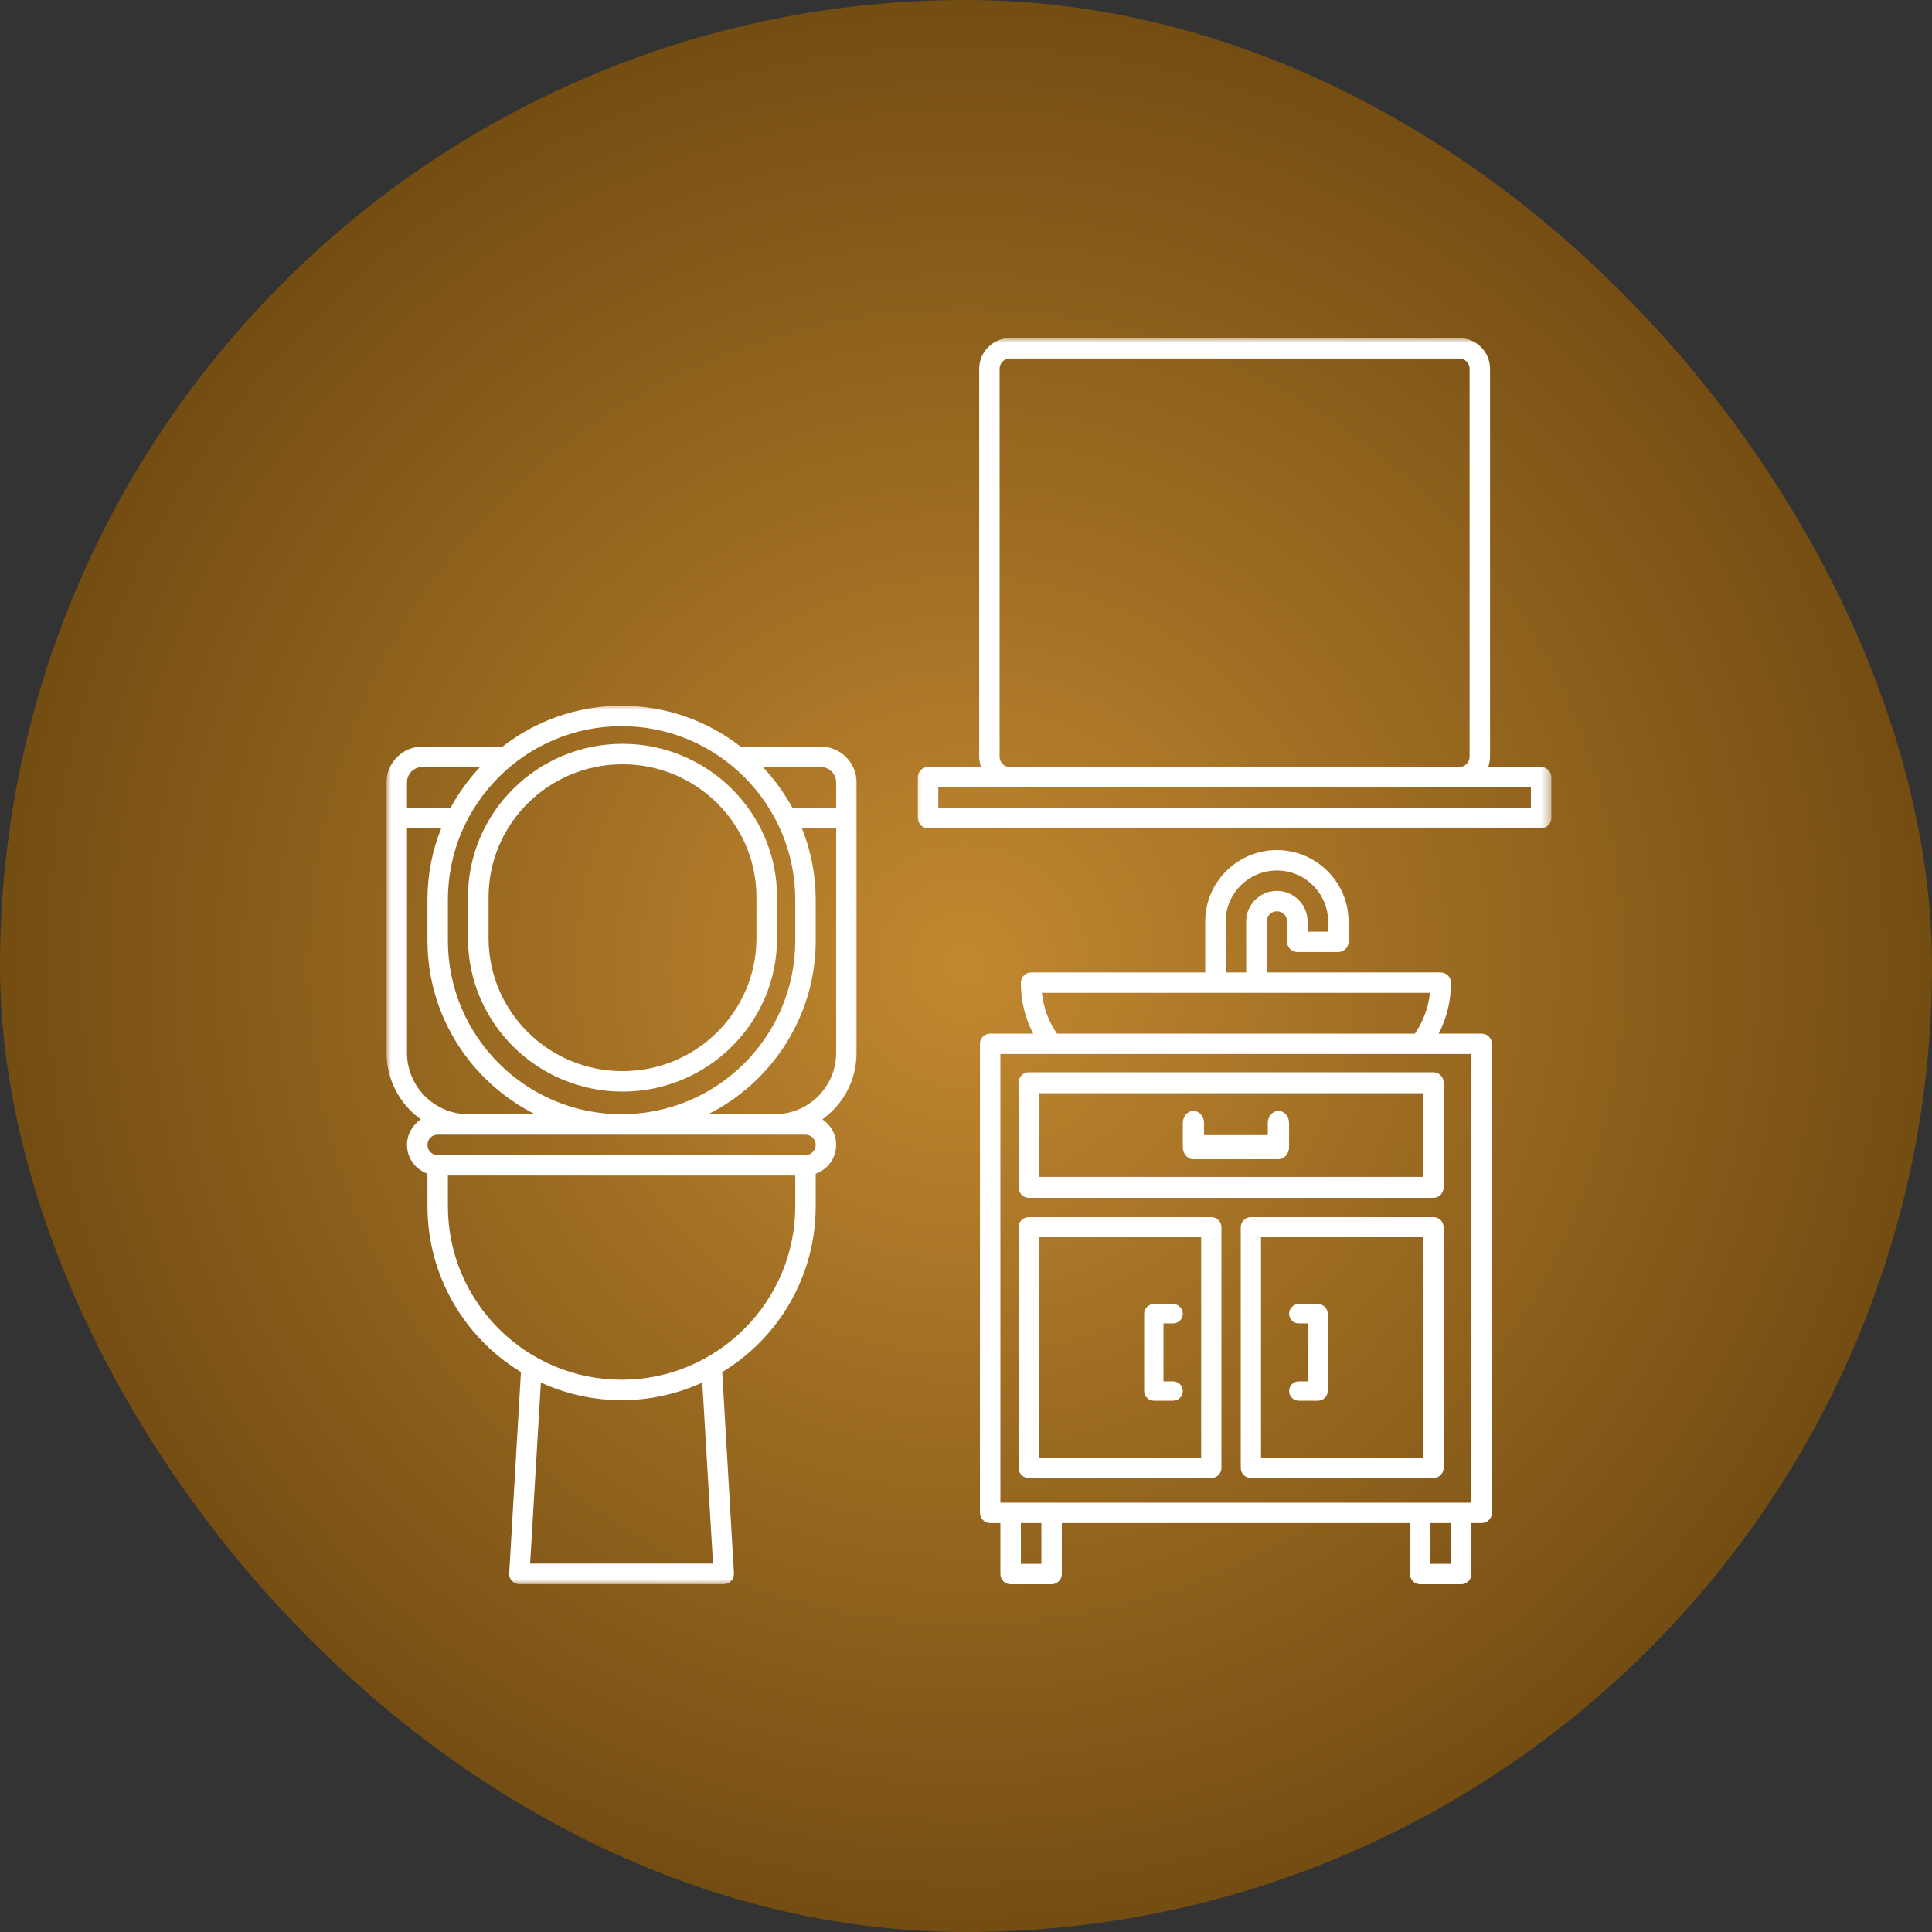
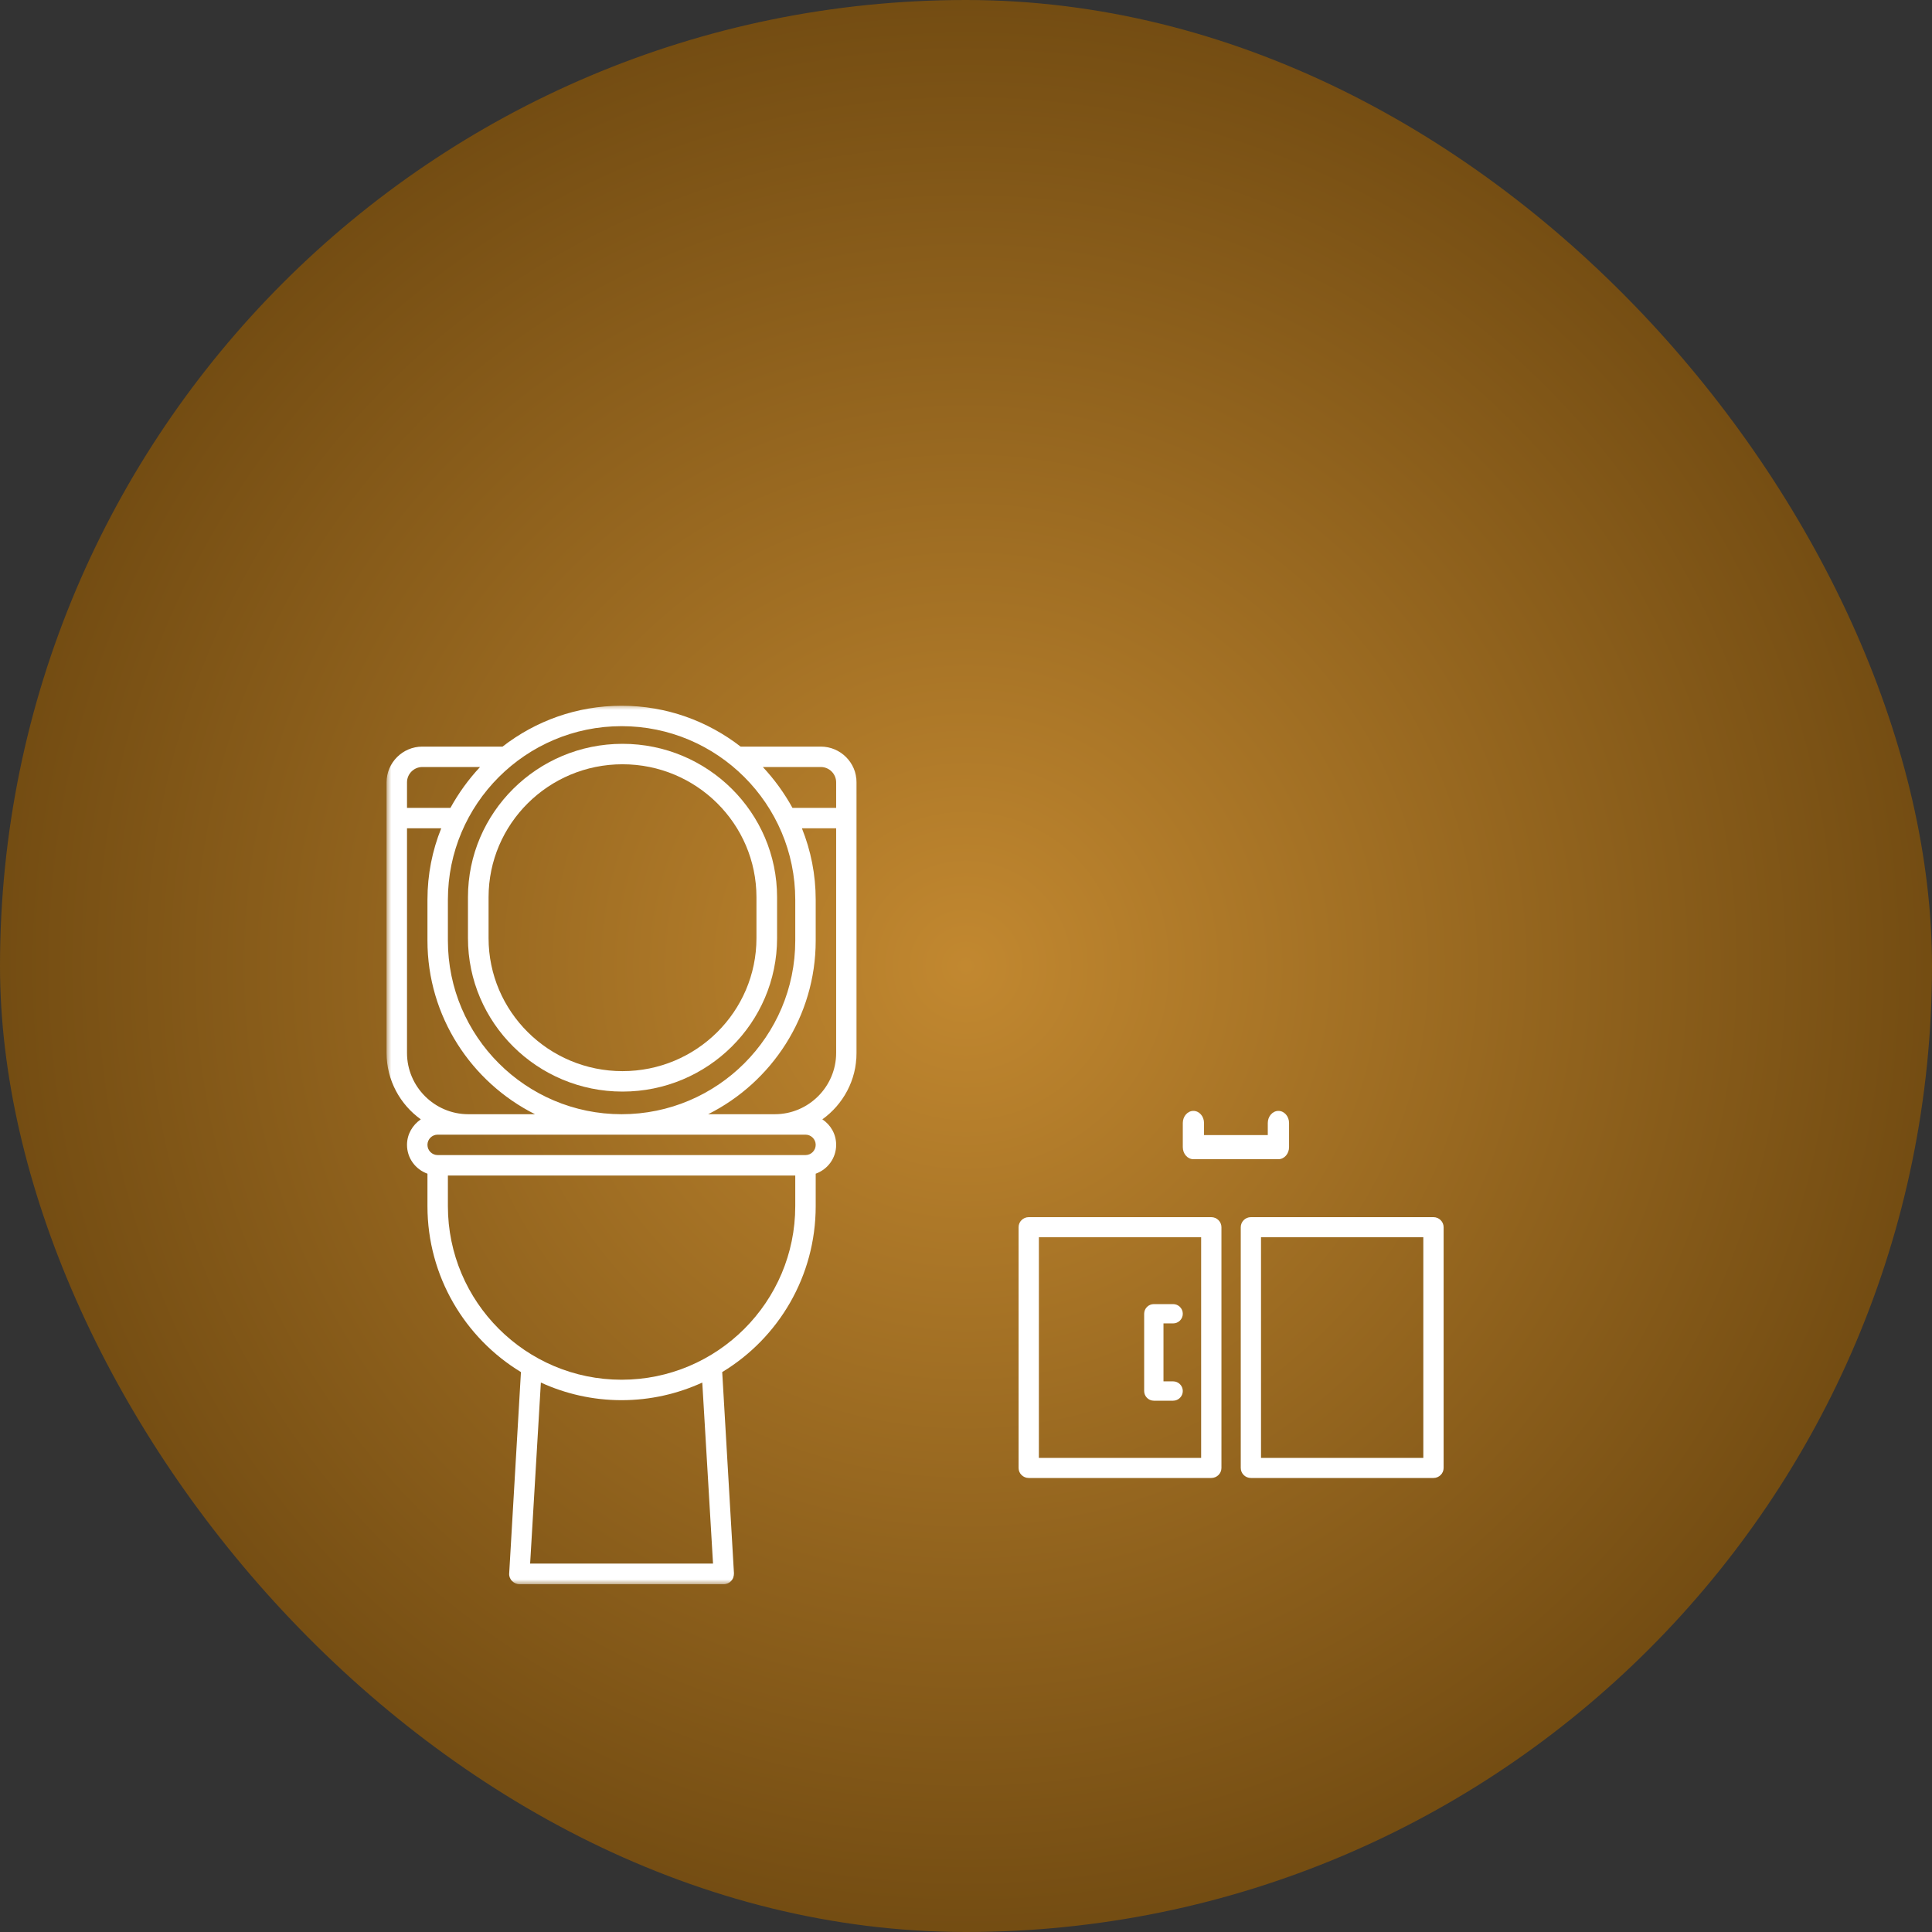
<svg xmlns="http://www.w3.org/2000/svg" width="200" height="200" viewBox="0 0 200 200" fill="none">
  <rect x="0" y="0" width="200" height="200" fill="#333333" stroke="none" />
  <rect width="200" height="200" rx="100" fill="url(#paint0_radial_4_419)" />
-   <path d="M153.382 107.002H148.931C149.78 105.365 150.204 103.597 150.204 101.722C150.204 101.142 149.726 100.669 149.143 100.669H131.121V95.389C131.121 94.809 131.599 94.336 132.181 94.336C132.764 94.336 133.242 94.809 133.242 95.389V97.502C133.242 98.083 133.72 98.556 134.302 98.556H138.541C139.124 98.556 139.602 98.083 139.602 97.502V95.389C139.602 91.327 136.262 88 132.181 88C128.101 88 124.761 91.327 124.761 95.389V100.669H106.742C106.159 100.669 105.681 101.142 105.681 101.722C105.681 103.597 106.106 105.365 106.954 107.002H102.5C101.917 107.002 101.443 107.478 101.443 108.058V156.611C101.443 157.191 101.917 157.667 102.5 157.667H103.56V162.943C103.56 163.527 104.038 164 104.621 164H108.863C109.445 164 109.92 163.527 109.92 162.943V157.667H145.962V162.943C145.962 163.527 146.44 164 147.022 164H151.261C151.847 164 152.322 163.527 152.322 162.943V157.667H153.382C153.965 157.667 154.443 157.191 154.443 156.611V108.058C154.443 107.478 153.965 107.002 153.382 107.002ZM126.882 95.389C126.882 92.488 129.266 90.113 132.181 90.113C135.097 90.113 137.481 92.488 137.481 95.389V96.446H135.363V95.389C135.363 93.648 133.932 92.223 132.181 92.223C130.434 92.223 129.003 93.648 129.003 95.389V100.669H126.882V95.389ZM107.853 102.779H148.029C147.871 104.285 147.339 105.734 146.467 107.002H109.419C108.543 105.734 108.015 104.285 107.853 102.779ZM107.802 161.89H105.681V157.667H107.802V161.89ZM150.204 161.89H148.083V157.667H150.204V161.89ZM152.322 155.557H103.56V109.111H152.322V155.557Z" fill="white" />
-   <path d="M105.443 112.081V122.916C105.443 123.511 105.915 124 106.491 124H148.395C148.97 124 149.443 123.511 149.443 122.916V112.081C149.443 111.485 148.97 111 148.395 111H106.491C105.915 111 105.443 111.485 105.443 112.081ZM107.539 113.166H147.346V121.834H107.539V113.166Z" fill="white" />
  <path d="M125.392 126H106.493C105.916 126 105.443 126.469 105.443 127.039V151.964C105.443 152.535 105.916 153 106.493 153H125.392C125.969 153 126.443 152.535 126.443 151.964V127.039C126.443 126.469 125.969 126 125.392 126ZM124.342 150.924H107.544V128.079H124.342V150.924Z" fill="white" />
  <path d="M119.443 145H121.443C121.992 145 122.443 144.549 122.443 143.999C122.443 143.449 121.992 142.998 121.443 142.998H120.443V136.999H121.443C121.992 136.999 122.443 136.551 122.443 136.001C122.443 135.448 121.992 135 121.443 135H119.443C118.893 135 118.443 135.448 118.443 136.001V143.999C118.443 144.549 118.893 145 119.443 145Z" fill="white" />
-   <path d="M134.443 142.998C133.894 142.998 133.443 143.449 133.443 143.999C133.443 144.549 133.894 145 134.443 145H136.445C136.995 145 137.443 144.549 137.443 143.999V136.001C137.443 135.448 136.995 135 136.445 135H134.443C133.894 135 133.443 135.448 133.443 136.001C133.443 136.551 133.894 136.999 134.443 136.999H135.444V142.998H134.443Z" fill="white" />
  <path d="M148.392 126H129.49C128.913 126 128.443 126.469 128.443 127.039V151.964C128.443 152.535 128.913 153 129.49 153H148.392C148.969 153 149.443 152.535 149.443 151.964V127.039C149.443 126.469 148.969 126 148.392 126ZM147.342 150.924H130.54V128.079H147.342V150.924Z" fill="white" />
  <path d="M132.342 115C131.737 115 131.241 115.564 131.241 116.251V117.502H124.641V116.251C124.641 115.564 124.148 115 123.54 115C122.935 115 122.443 115.564 122.443 116.251V118.749C122.443 119.44 122.935 120 123.54 120H132.342C132.946 120 133.443 119.44 133.443 118.749V116.251C133.443 115.564 132.946 115 132.342 115Z" fill="white" />
  <mask id="mask0_4_419" style="mask-type:luminance" maskUnits="userSpaceOnUse" x="94" y="35" width="67" height="52">
-     <path d="M94.257 35H160.615V86.6H94.257V35Z" fill="white" />
-   </mask>
+     </mask>
  <g mask="url(#mask0_4_419)">
-     <path d="M159.537 79.401H154.064C154.168 79.058 154.249 78.712 154.249 78.343V38.171C154.249 36.428 152.821 35 151.074 35H104.537C102.793 35 101.366 36.428 101.366 38.171V78.343C101.366 78.712 101.443 79.058 101.55 79.401H96.075C95.493 79.401 95.016 79.878 95.016 80.459V84.685C95.016 85.266 95.493 85.743 96.075 85.743H159.537C160.118 85.743 160.595 85.266 160.595 84.685V80.459C160.595 79.878 160.118 79.401 159.537 79.401ZM103.479 78.343V38.171C103.479 37.59 103.956 37.113 104.537 37.113H151.074C151.659 37.113 152.132 37.59 152.132 38.171V78.343C152.132 78.924 151.659 79.401 151.074 79.401H104.537C103.956 79.401 103.479 78.924 103.479 78.343ZM158.478 83.63H97.133V81.514H158.478V83.63Z" fill="white" />
-   </g>
+     </g>
  <path d="M48.443 97.118C48.443 105.88 55.618 113 64.443 113C73.267 113 80.443 105.88 80.443 97.118V92.882C80.443 84.12 73.267 77 64.443 77C55.618 77 48.443 84.12 48.443 92.882V97.118ZM50.577 92.882C50.577 85.284 56.79 79.117 64.443 79.117C72.095 79.117 78.308 85.284 78.308 92.882V97.118C78.308 104.716 72.095 110.884 64.443 110.884C56.79 110.884 50.577 104.716 50.577 97.118V92.882Z" fill="white" />
  <mask id="mask1_4_419" style="mask-type:luminance" maskUnits="userSpaceOnUse" x="40" y="72" width="50" height="92">
    <path d="M40 72.84H89.097V164H40V72.84Z" fill="white" />
  </mask>
  <g mask="url(#mask1_4_419)">
    <path d="M84.969 77.288H76.668C73.258 74.644 68.998 73.059 64.346 73.059C59.693 73.059 55.433 74.644 52.023 77.288H43.719C41.683 77.288 40.017 78.951 40.017 80.987V109.001C40.017 111.829 41.421 114.339 43.561 115.874C42.714 116.455 42.133 117.406 42.133 118.514C42.133 119.892 43.007 121.054 44.25 121.501V124.86C44.25 132.127 48.136 138.523 53.928 142.037L52.712 162.865C52.685 163.154 52.789 163.446 53.001 163.658C53.212 163.869 53.478 164 53.767 164H74.921C75.213 164 75.505 163.869 75.69 163.658C75.902 163.446 75.979 163.154 75.979 162.865L74.763 142.037C80.581 138.523 84.441 132.127 84.441 124.86V121.501C85.684 121.054 86.558 119.892 86.558 118.514C86.558 117.406 86 116.455 85.13 115.874C87.27 114.339 88.671 111.829 88.671 109.001V80.987C88.671 78.951 87.008 77.288 84.969 77.288ZM86.558 80.987V83.631H82.036C81.189 82.095 80.158 80.671 78.969 79.401H84.969C85.842 79.401 86.558 80.113 86.558 80.987ZM82.325 93.144V97.374C82.325 107.284 74.262 115.343 64.346 115.343C54.429 115.343 46.366 107.284 46.366 97.374V93.144C46.366 83.234 54.429 75.172 64.346 75.172C74.262 75.172 82.325 83.234 82.325 93.144ZM43.719 79.401H49.695C48.506 80.671 47.475 82.095 46.628 83.631H42.133V80.987C42.133 80.113 42.849 79.401 43.719 79.401ZM42.133 109.001V85.744H45.677C44.75 88.045 44.25 90.527 44.25 93.144V97.374C44.25 105.221 48.798 112.041 55.383 115.343H48.479C44.989 115.343 42.133 112.491 42.133 109.001ZM73.812 161.86H54.879L55.991 143.122C58.527 144.284 61.356 144.946 64.346 144.946C67.332 144.946 70.164 144.284 72.7 143.122L73.812 161.86ZM64.346 142.829C54.429 142.829 46.366 134.77 46.366 124.86V121.689H82.325V124.86C82.325 134.77 74.262 142.829 64.346 142.829ZM83.383 117.459C83.964 117.459 84.441 117.933 84.441 118.514C84.441 119.099 83.964 119.573 83.383 119.573H45.308C44.723 119.573 44.25 119.099 44.25 118.514C44.25 117.933 44.723 117.459 45.308 117.459H83.383ZM86.558 109.001C86.558 112.491 83.702 115.343 80.212 115.343H73.308C79.893 112.041 84.441 105.221 84.441 97.374V93.144C84.441 90.527 83.937 88.045 83.013 85.744H86.558V109.001Z" fill="white" />
  </g>
  <defs>
    <radialGradient id="paint0_radial_4_419" cx="0" cy="0" r="1" gradientUnits="userSpaceOnUse" gradientTransform="translate(100 100) rotate(90) scale(100)">
      <stop stop-color="#C28830" />
      <stop offset="1" stop-color="#734C12" />
    </radialGradient>
  </defs>
</svg>